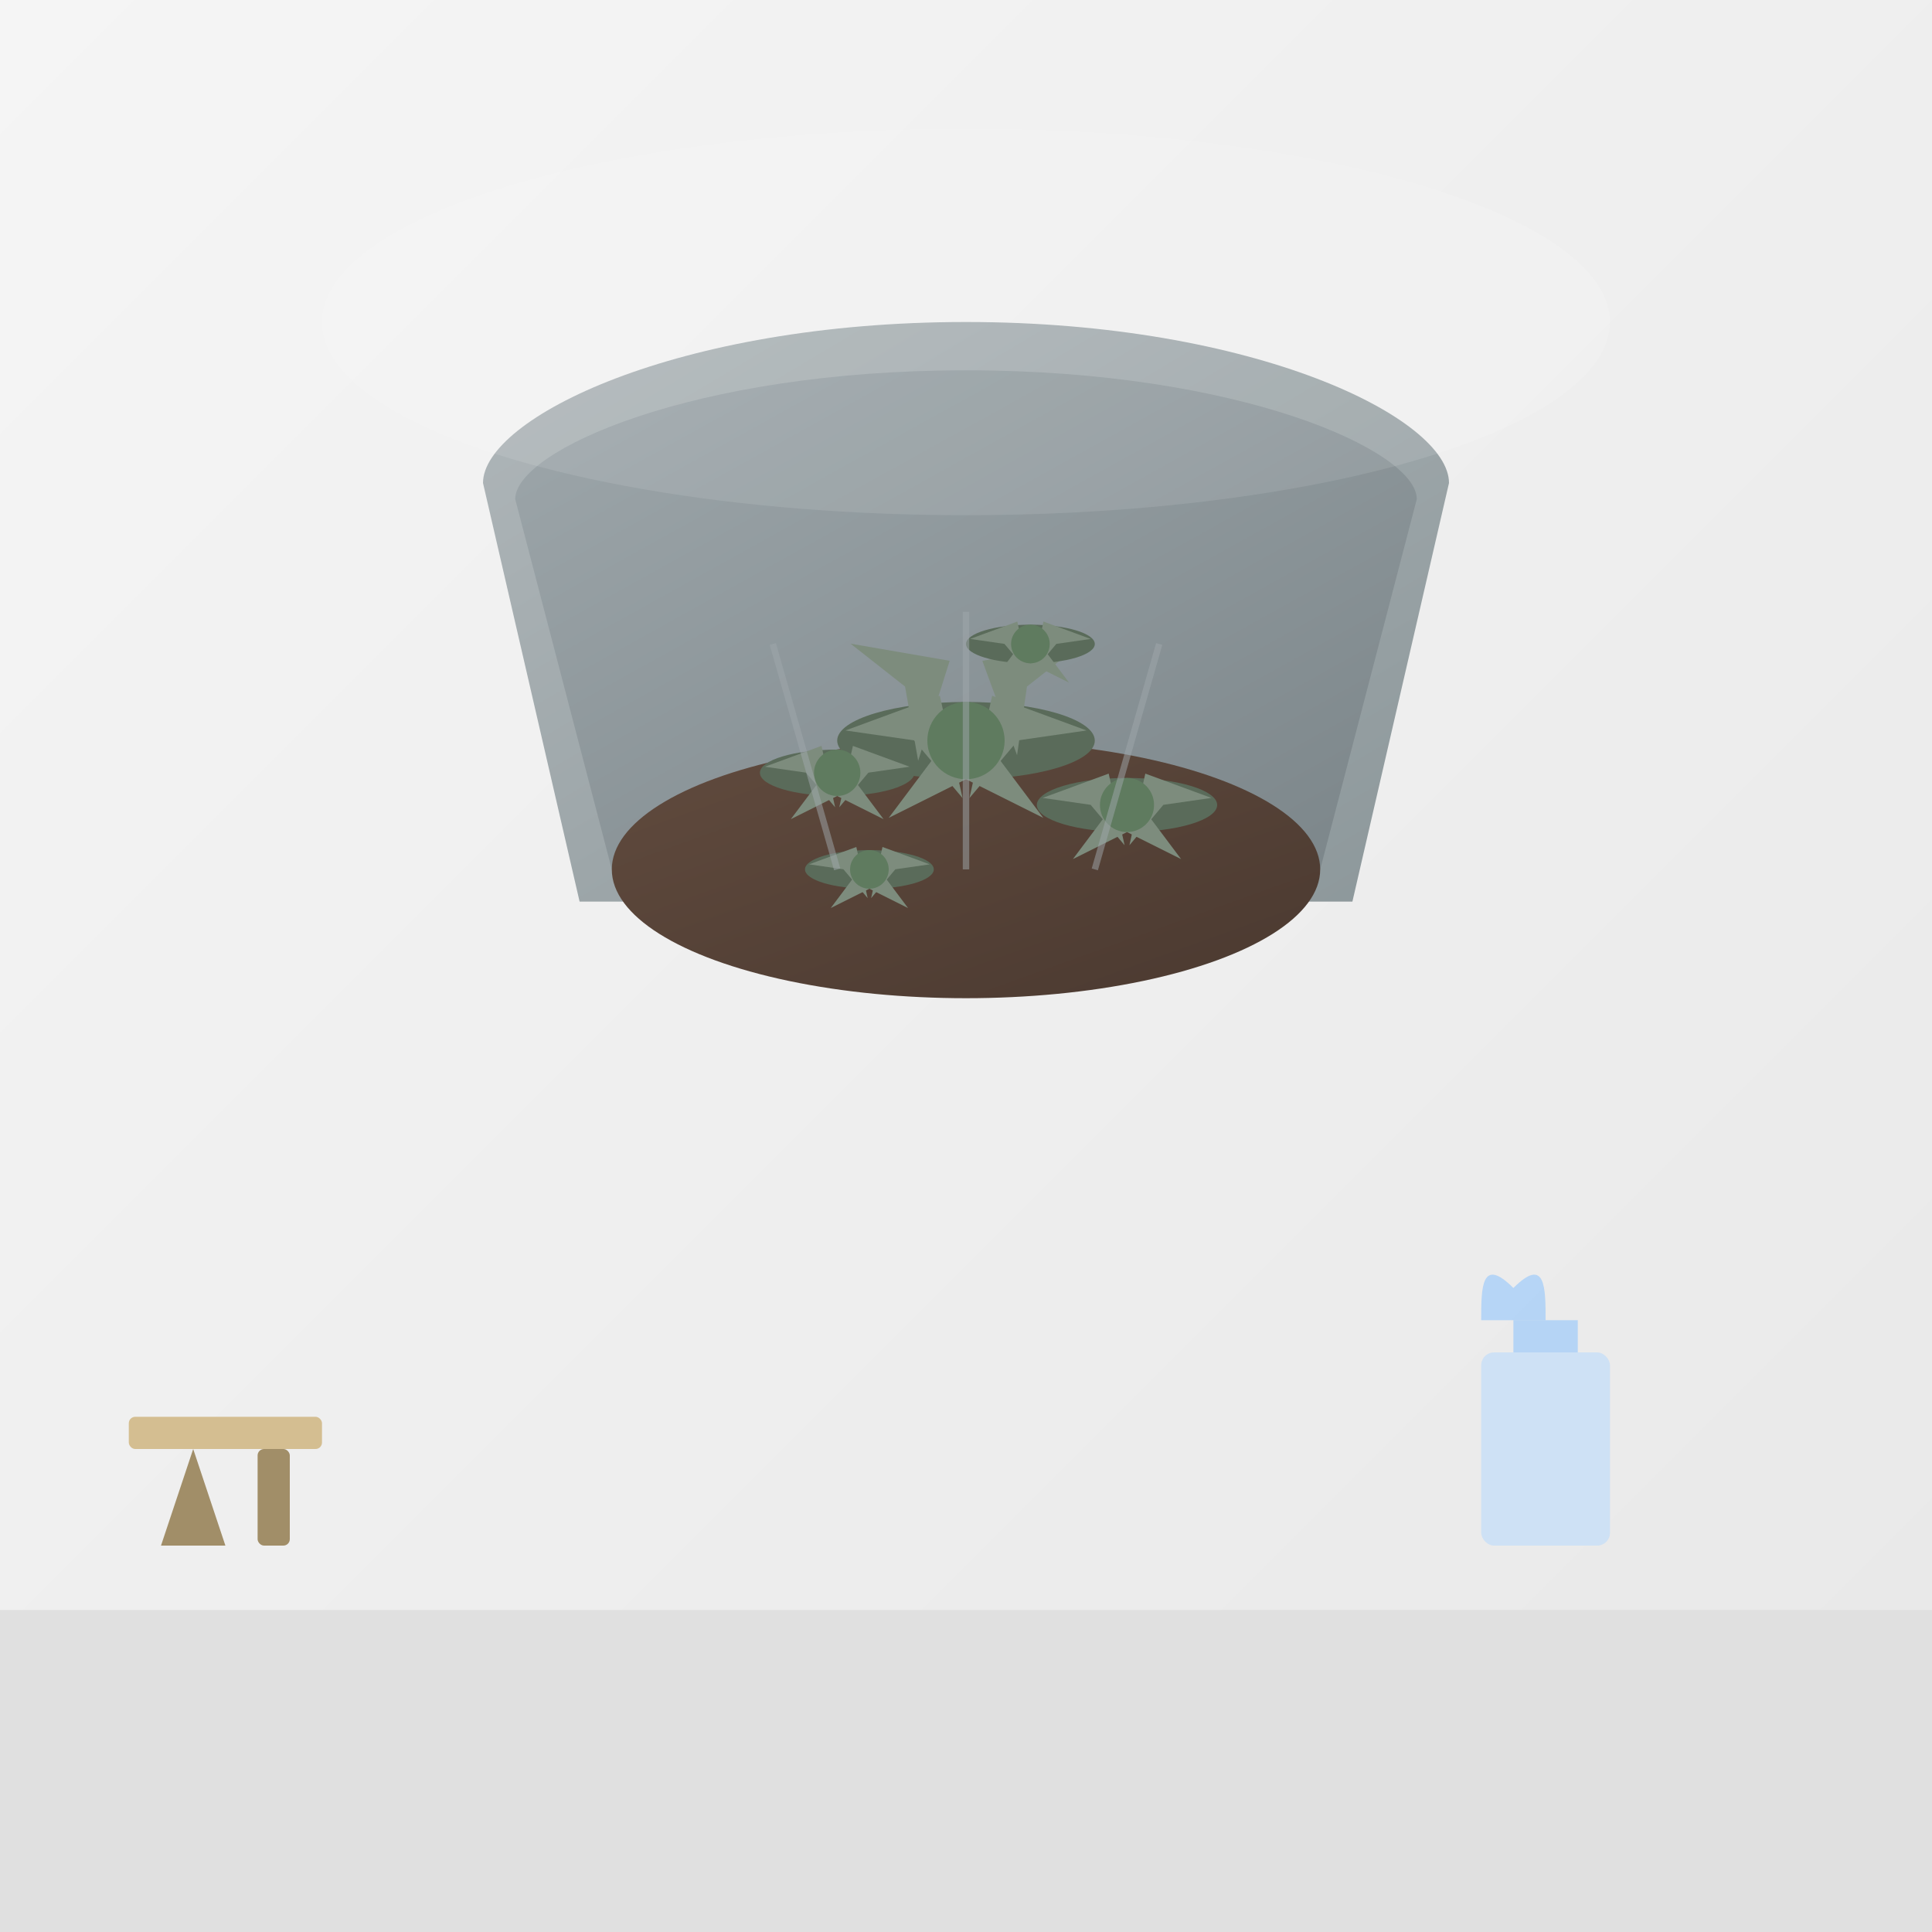
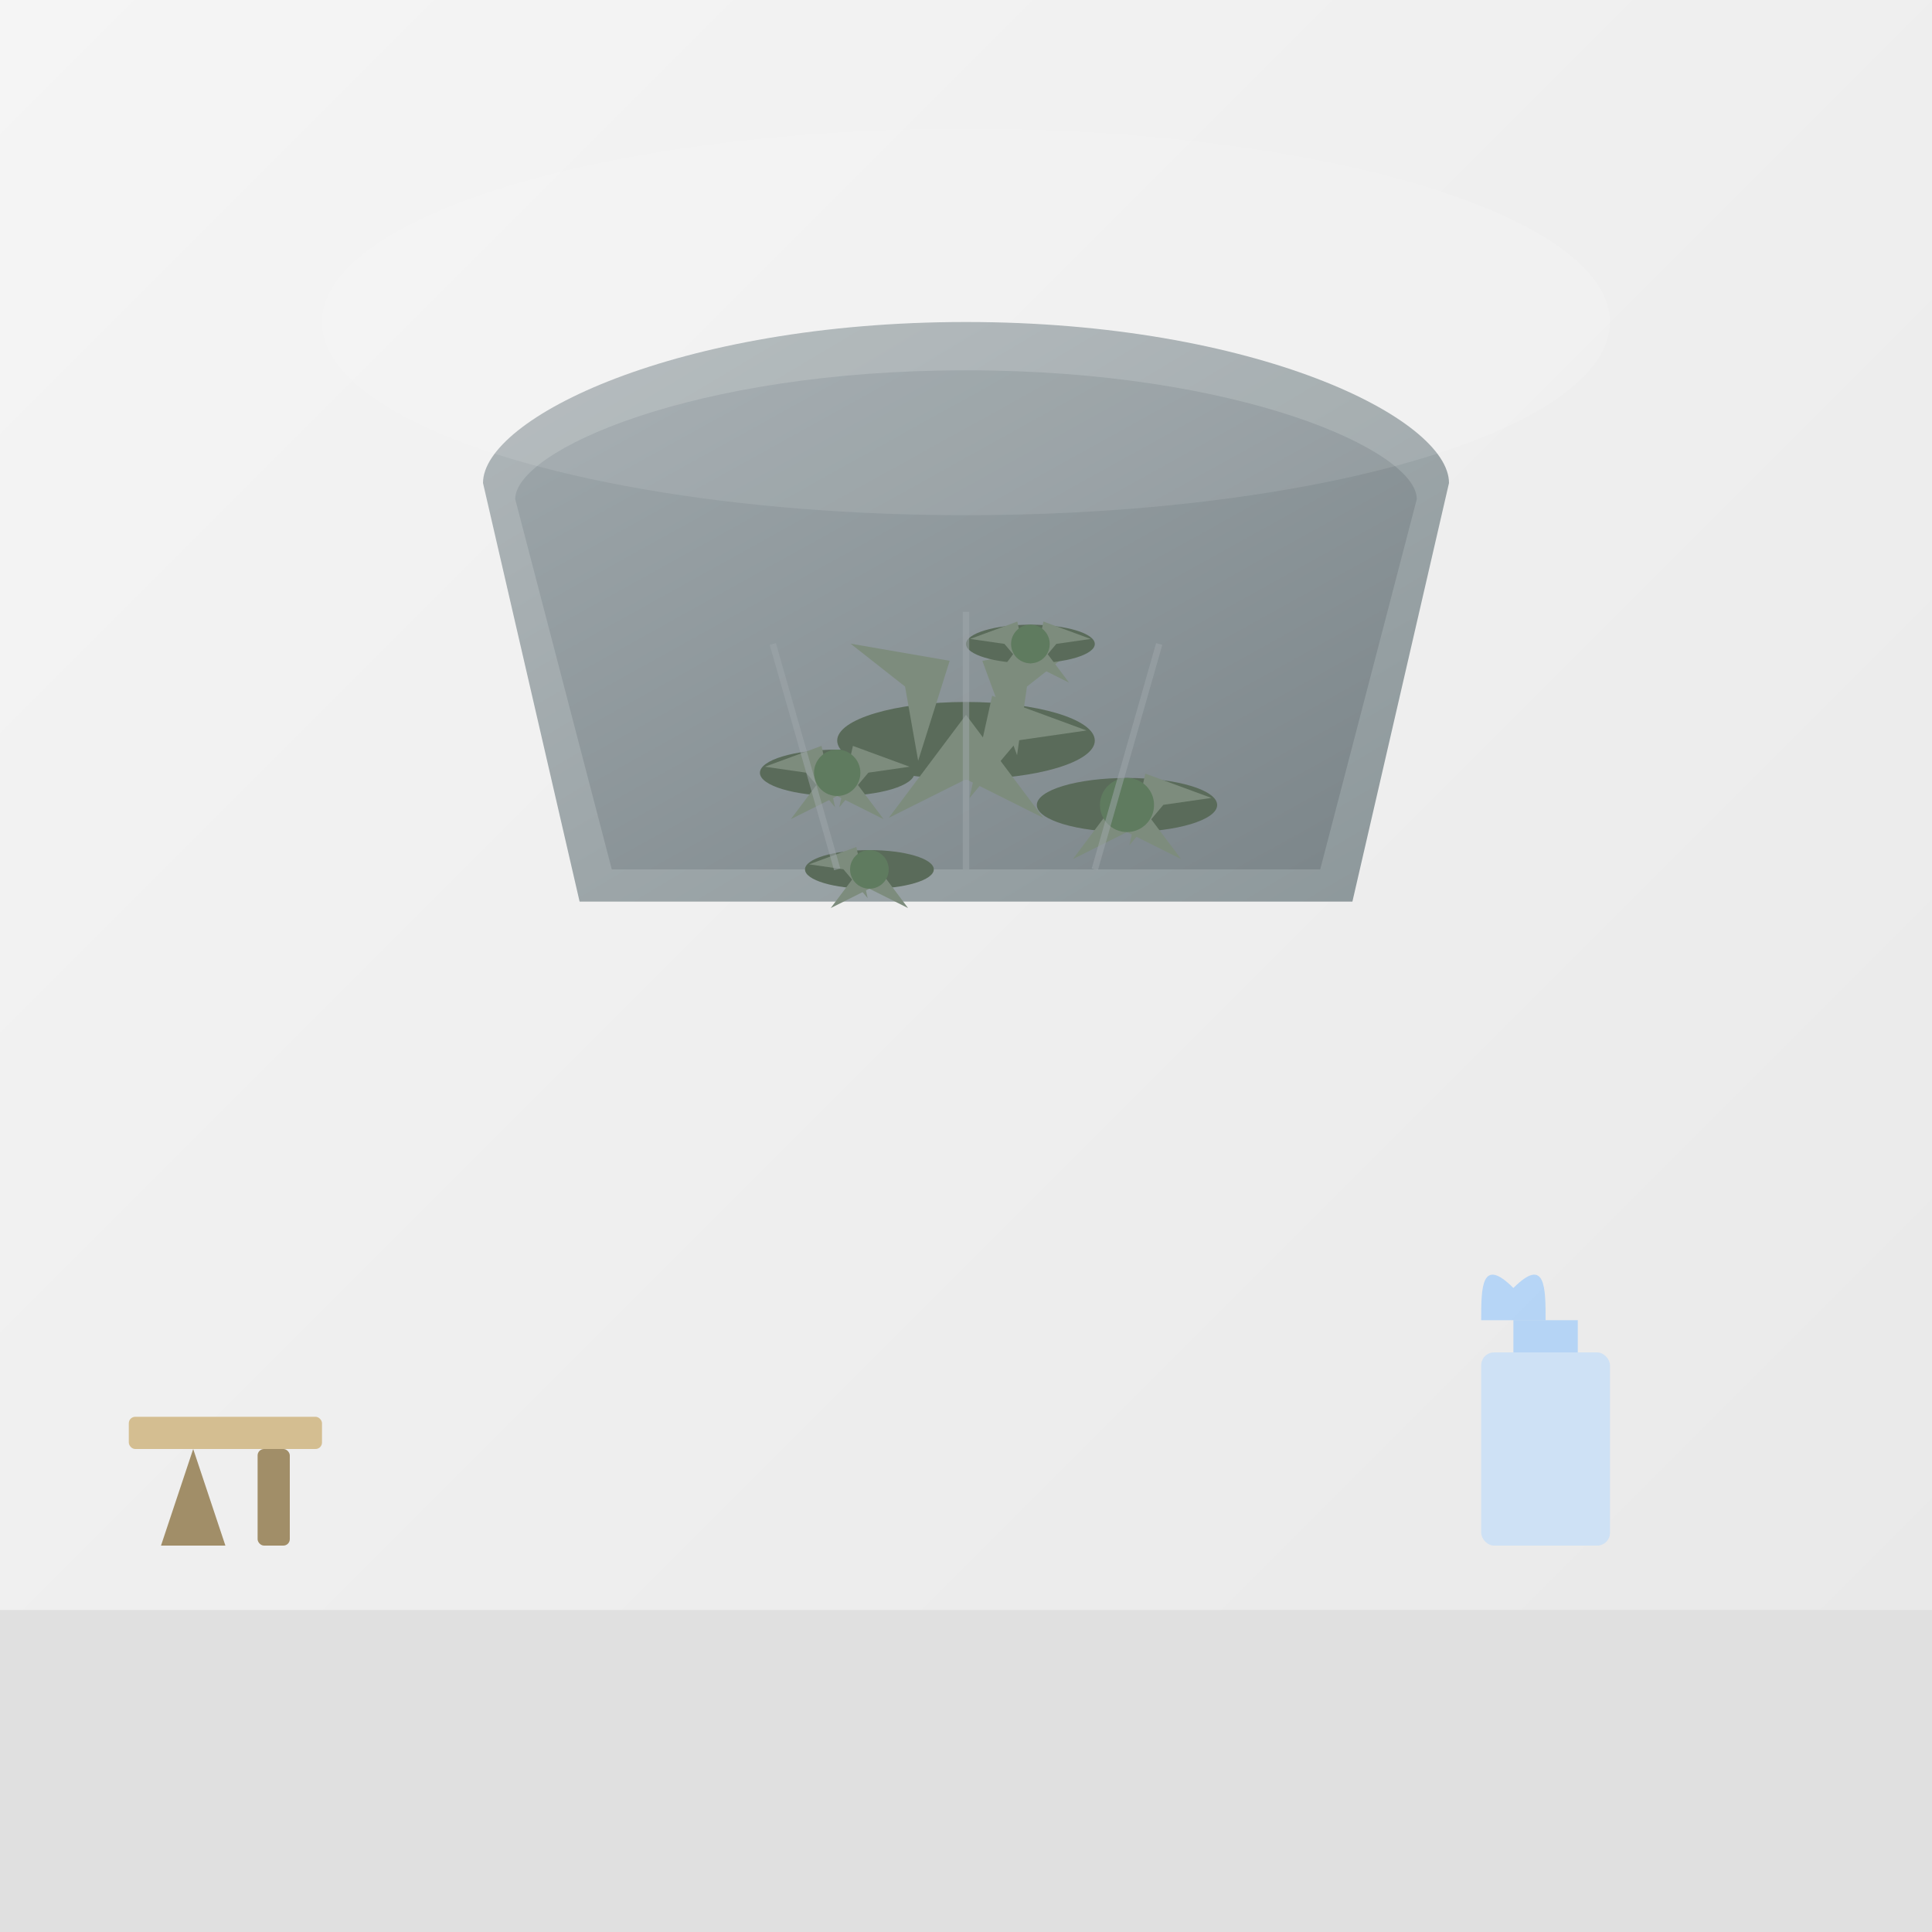
<svg xmlns="http://www.w3.org/2000/svg" width="300" height="300" viewBox="0 0 300 300">
  <rect x="0" y="0" width="300" height="300" fill="#333333" stroke="none" />
  <defs>
    <linearGradient id="concrete-grad" x1="0%" y1="0%" x2="100%" y2="100%">
      <stop offset="0%" style="stop-color:#b0b7ba;stop-opacity:1" />
      <stop offset="100%" style="stop-color:#8c979a;stop-opacity:1" />
    </linearGradient>
    <linearGradient id="concrete-dark" x1="0%" y1="0%" x2="100%" y2="100%">
      <stop offset="0%" style="stop-color:#9ea7ab;stop-opacity:1" />
      <stop offset="100%" style="stop-color:#7b8589;stop-opacity:1" />
    </linearGradient>
    <linearGradient id="soil-grad" x1="0%" y1="0%" x2="100%" y2="100%">
      <stop offset="0%" style="stop-color:#614b3e;stop-opacity:1" />
      <stop offset="100%" style="stop-color:#4a3930;stop-opacity:1" />
    </linearGradient>
    <linearGradient id="plant-grad" x1="0%" y1="0%" x2="100%" y2="100%">
      <stop offset="0%" style="stop-color:#7d8c7d;stop-opacity:1" />
      <stop offset="100%" style="stop-color:#5a6a5a;stop-opacity:1" />
    </linearGradient>
    <linearGradient id="bg-grad" x1="0%" y1="0%" x2="100%" y2="100%">
      <stop offset="0%" style="stop-color:#f5f5f5;stop-opacity:1" />
      <stop offset="100%" style="stop-color:#e8e8e8;stop-opacity:1" />
    </linearGradient>
  </defs>
  <rect width="300" height="300" fill="url(#bg-grad)" />
  <rect y="250" width="300" height="50" fill="#e0e0e0" />
  <g transform="translate(75, 50)">
    <path d="M30,180 L0,50 C0,30 60,0 150,0 C240,0 300,30 300,50 L270,180 Z" transform="scale(0.5)" fill="url(#concrete-grad)" />
    <path d="M40,170 L10,55 C10,40 65,15 150,15 C235,15 290,40 290,55 L260,170 Z" transform="scale(0.5)" fill="url(#concrete-dark)" />
-     <ellipse cx="75" cy="85" rx="55" ry="20" fill="url(#soil-grad)" />
    <g transform="translate(75, 65)">
      <g>
        <ellipse cx="0" cy="0" rx="20" ry="6" fill="#5a6b5a" />
        <path d="M0,-4 L-12,12 L0,6 L12,12 L0,-4 Z" fill="#7d8c7d" />
-         <path d="M-7,-4 L-17,8 L-7,4 L4,8 L-7,-4 Z" fill="#7d8c7d" transform="rotate(30, 0, 0)" />
        <path d="M7,-4 L-4,8 L7,4 L17,8 L7,-4 Z" fill="#7d8c7d" transform="rotate(-30, 0, 0)" />
        <path d="M-12,-4 L-22,8 L-12,4 L-1,8 L-12,-4 Z" fill="#7d8c7d" transform="rotate(60, 0, 0)" />
        <path d="M12,-4 L2,8 L12,4 L22,8 L12,-4 Z" fill="#7d8c7d" transform="rotate(-60, 0, 0)" />
-         <circle cx="0" cy="0" r="6" fill="#5f7b5f" />
      </g>
      <g transform="translate(25, 10) scale(0.7)">
        <ellipse cx="0" cy="0" rx="20" ry="6" fill="#5a6b5a" />
-         <path d="M0,-4 L-12,12 L0,6 L12,12 L0,-4 Z" fill="#7d8c7d" />
-         <path d="M-7,-4 L-17,8 L-7,4 L4,8 L-7,-4 Z" fill="#7d8c7d" transform="rotate(30, 0, 0)" />
+         <path d="M0,-4 L-12,12 L0,6 L12,12 L0,-4 " fill="#7d8c7d" />
        <path d="M7,-4 L-4,8 L7,4 L17,8 L7,-4 Z" fill="#7d8c7d" transform="rotate(-30, 0, 0)" />
        <circle cx="0" cy="0" r="6" fill="#5f7b5f" />
      </g>
      <g transform="translate(-20, 5) scale(0.6)">
        <ellipse cx="0" cy="0" rx="20" ry="6" fill="#5a6b5a" />
        <path d="M0,-4 L-12,12 L0,6 L12,12 L0,-4 Z" fill="#7d8c7d" />
        <path d="M-7,-4 L-17,8 L-7,4 L4,8 L-7,-4 Z" fill="#7d8c7d" transform="rotate(30, 0, 0)" />
        <path d="M7,-4 L-4,8 L7,4 L17,8 L7,-4 Z" fill="#7d8c7d" transform="rotate(-30, 0, 0)" />
        <circle cx="0" cy="0" r="6" fill="#5f7b5f" />
      </g>
      <g transform="translate(10, -15) scale(0.5)">
        <ellipse cx="0" cy="0" rx="20" ry="6" fill="#5a6b5a" />
        <path d="M0,-4 L-12,12 L0,6 L12,12 L0,-4 Z" fill="#7d8c7d" />
        <path d="M-7,-4 L-17,8 L-7,4 L4,8 L-7,-4 Z" fill="#7d8c7d" transform="rotate(30, 0, 0)" />
        <path d="M7,-4 L-4,8 L7,4 L17,8 L7,-4 Z" fill="#7d8c7d" transform="rotate(-30, 0, 0)" />
        <circle cx="0" cy="0" r="6" fill="#5f7b5f" />
      </g>
      <g transform="translate(-15, 20) scale(0.5)">
        <ellipse cx="0" cy="0" rx="20" ry="6" fill="#5a6b5a" />
        <path d="M0,-4 L-12,12 L0,6 L12,12 L0,-4 Z" fill="#7d8c7d" />
        <path d="M-7,-4 L-17,8 L-7,4 L4,8 L-7,-4 Z" fill="#7d8c7d" transform="rotate(30, 0, 0)" />
-         <path d="M7,-4 L-4,8 L7,4 L17,8 L7,-4 Z" fill="#7d8c7d" transform="rotate(-30, 0, 0)" />
        <circle cx="0" cy="0" r="6" fill="#5f7b5f" />
      </g>
    </g>
    <path d="M45,50 L55,85" stroke="#a0a9ad" stroke-width="1" opacity="0.5" />
    <path d="M75,45 L75,85" stroke="#a0a9ad" stroke-width="1" opacity="0.5" />
    <path d="M105,50 L95,85" stroke="#a0a9ad" stroke-width="1" opacity="0.5" />
  </g>
  <g transform="translate(20, 250)">
    <rect x="0" y="-30" width="30" height="5" rx="1" fill="#d4be91" />
    <path d="M10,-25 L5,-10 L15,-10 Z" fill="#a18e68" />
    <rect x="20" y="-25" width="5" height="15" rx="1" fill="#a18e68" />
  </g>
  <g transform="translate(230, 250)">
    <rect x="0" y="-40" width="20" height="30" rx="2" fill="#b3d9ff" opacity="0.5" />
    <rect x="5" y="-45" width="10" height="5" fill="#80bfff" opacity="0.5" />
    <path d="M10,-45 C10,-50 10,-55 5,-50 C0,-55 0,-50 0,-45" fill="#80bfff" opacity="0.5" />
  </g>
  <ellipse cx="150" cy="50" rx="100" ry="30" fill="#ffffff" opacity="0.1" />
</svg>